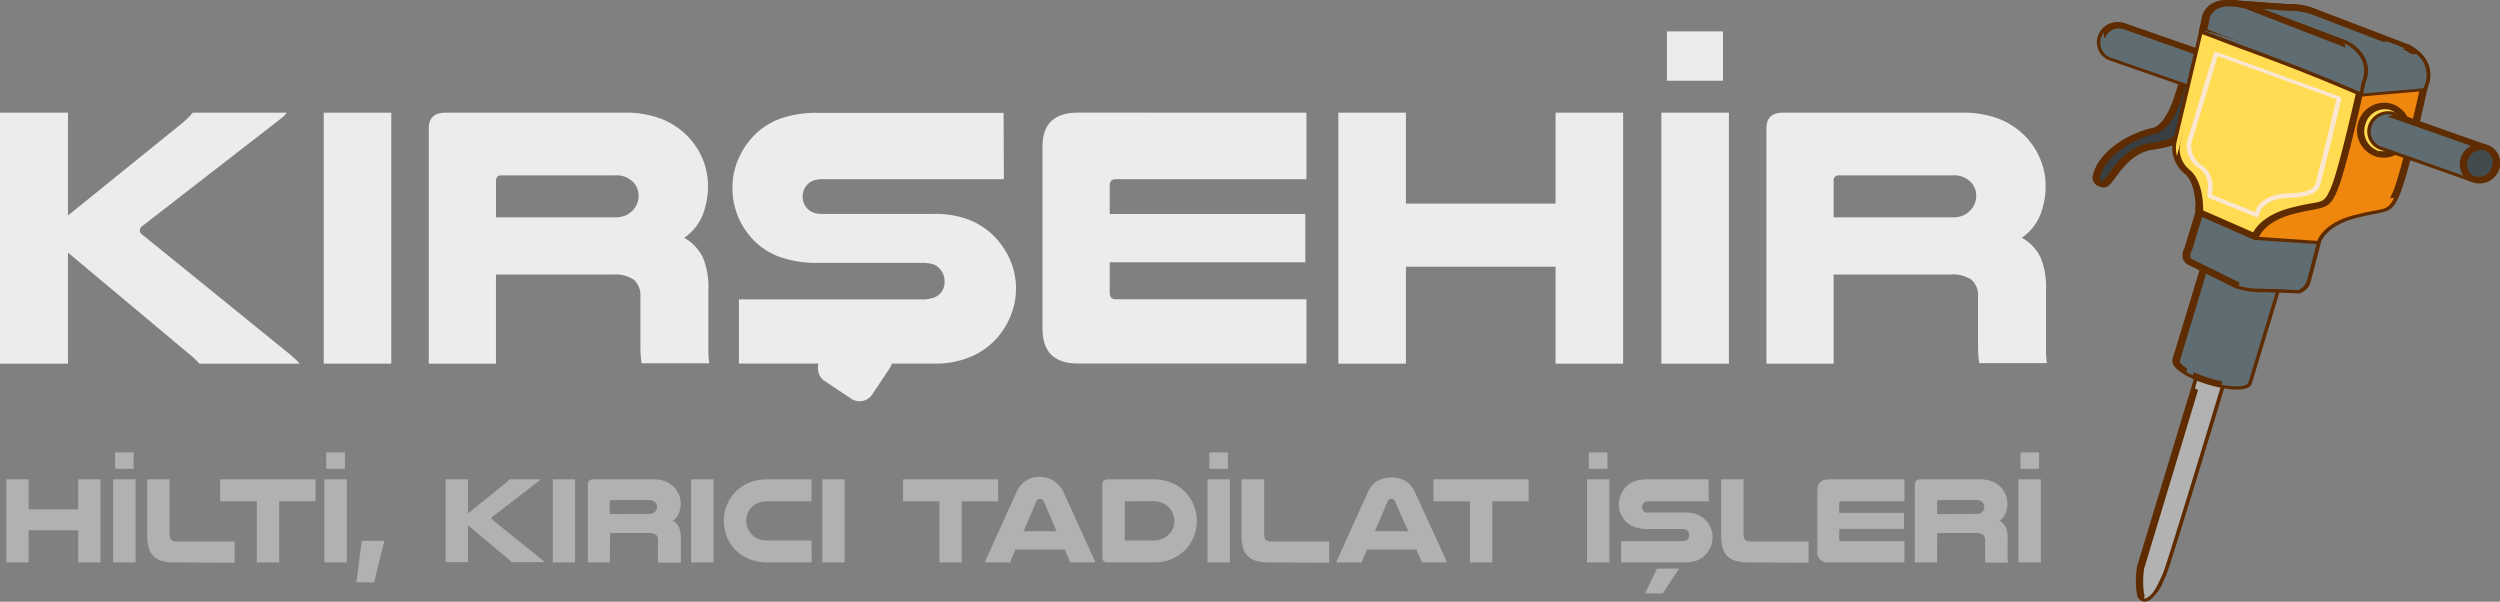
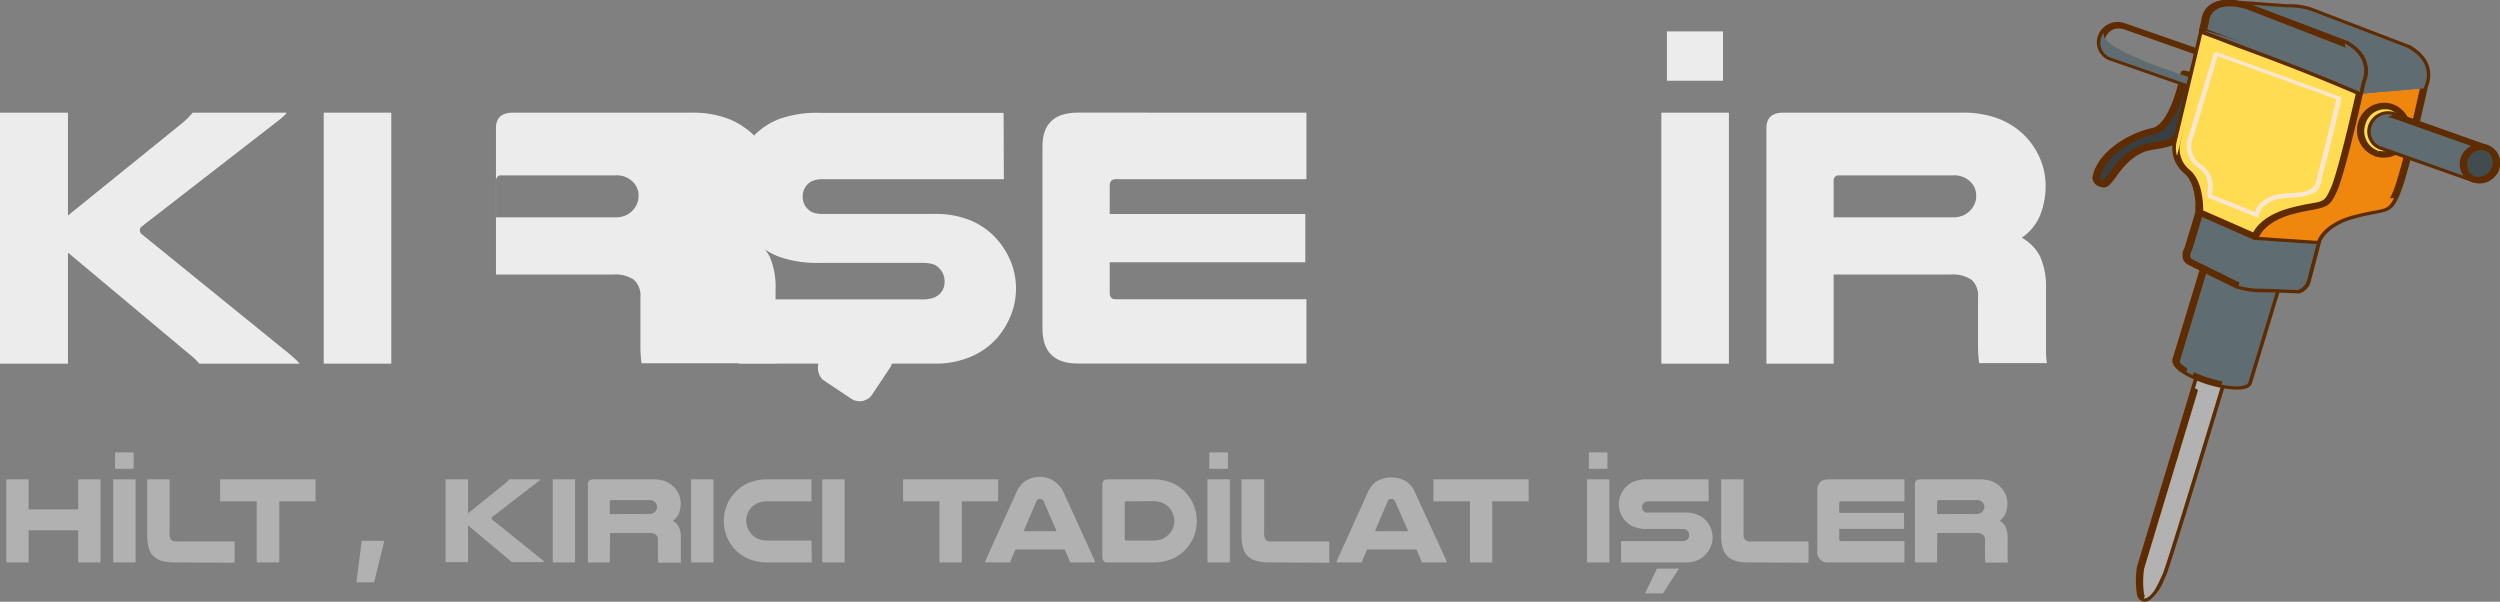
<svg xmlns="http://www.w3.org/2000/svg" viewBox="0 0 380.73 91.64">
  <rect x="0" y="0" width="380.73" height="91.64" fill="#808080" stroke="none" />
  <defs>
    <style>.cls-1{isolation:isolate;}.cls-2,.cls-4{fill:#b2b2b2;}.cls-3{fill:#5e2c00;}.cls-10,.cls-15,.cls-4,.cls-7{mix-blend-mode:multiply;}.cls-5,.cls-6,.cls-7{fill:#5f6c71;}.cls-12,.cls-6{mix-blend-mode:screen;}.cls-8{fill:#373f42;}.cls-10,.cls-9{fill:#ef870e;}.cls-11,.cls-12{fill:#ffdc51;}.cls-13{fill:#424c4f;}.cls-14{fill:#fbe6d0;}.cls-16{fill:#ececec;}.cls-17{fill:#b1b1b1;}</style>
  </defs>
  <g class="cls-1">
    <g id="katman_1" data-name="katman 1">
      <path class="cls-2" d="M341.47,57.15l-10,33a13.35,13.35,0,0,0,0,4.15s.2,1,1.16.35,1.52-2.06,2.19-3.45,10.19-33,10.19-33Z" transform="translate(-5.47 -3.71)" />
      <path class="cls-3" d="M331.76,95.29h0a1.26,1.26,0,0,1-.84-1,13.49,13.49,0,0,1,0-4.3.09.09,0,0,1,0,0l10-33a.52.52,0,0,1,.68-.29l3.53,1.07a.54.54,0,0,1,.41.62c-.39,1.29-9.53,31.61-10.21,33-.1.2-.19.39-.28.59A7.38,7.38,0,0,1,333,95,1.42,1.42,0,0,1,331.76,95.29Zm.25-5a13.21,13.21,0,0,0,0,4,1,1,0,0,0,0,.13.56.56,0,0,0,.19-.11A6.87,6.87,0,0,0,334,91.55c.09-.2.18-.4.28-.6.52-1.06,6.7-21.41,10-32.43l-2.45-.75Z" transform="translate(-5.47 -3.71)" />
      <path class="cls-4" d="M345,58.22l-3.54-1.07-1.72,5.68a2.83,2.83,0,0,1,1.45,1.69c.31,1.36-3.18,11.21-4.24,14.85-1.12,3.83-2.11,7.76-3.48,11.51-.38,1.05-.82,2.09-1.19,3.14-.07.2-.2.5-.33.83a.93.93,0,0,0,.67-.22c1-.66,1.52-2.06,2.19-3.45S345,58.22,345,58.22Z" transform="translate(-5.47 -3.71)" />
      <path class="cls-5" d="M342.05,41.52l-5.19,17.12h0c-.16.88,2.06,2.29,5,3.19s5.61,1,6,.15h0l5.19-17.12Z" transform="translate(-5.47 -3.71)" />
      <path class="cls-3" d="M341.77,62.29c-2.72-.83-5.54-2.31-5.47-3.65a.42.42,0,0,1,0-.16l5.2-17.12a.53.53,0,0,1,.68-.29l11,3.35a.52.52,0,0,1,.4.62l-5.19,17.11a.44.44,0,0,1-.08.15C347.66,63.45,344.5,63.11,341.77,62.29Zm-4.34-3.57v0c-.07.39,1.5,1.67,4.63,2.61s5.14.77,5.3.4l0,0,5-16.58-9.94-3Z" transform="translate(-5.47 -3.71)" />
      <path class="cls-6" d="M345,42.42l-1.05-.32-5.53,18.24a9.84,9.84,0,0,0,1,.52Z" transform="translate(-5.47 -3.71)" />
      <path class="cls-7" d="M349.4,43.75,343.77,62.3c2.15.42,3.83.32,4.11-.32h0l5.19-17.12Z" transform="translate(-5.47 -3.71)" />
      <path class="cls-5" d="M358.37,40.39l-18-5.18V36l-1.7,5.57s-.86,1.44.36,2,7.27,3.58,7.27,3.58a12,12,0,0,0,3.28.47c1.66,0,5.84.18,5.84.18a2.22,2.22,0,0,0,1.41-1.7C357.23,44.78,358.37,40.39,358.37,40.39Z" transform="translate(-5.47 -3.71)" />
      <path class="cls-3" d="M346.18,47.67l-.1,0c-.06,0-6.07-3-7.27-3.58a1.73,1.73,0,0,1-.87-.88,2.24,2.24,0,0,1,.22-1.77l1.67-5.48v-.77a.42.42,0,0,1,.21-.35.61.61,0,0,1,.48,0l18,5.18h0a.52.52,0,0,1,.41.6s-1.14,4.41-1.51,5.78a2.6,2.6,0,0,1-1.76,2,.55.55,0,0,1-.18,0s-4.18-.21-5.79-.18A13,13,0,0,1,346.18,47.67ZM341,35.86v.22s0,.08,0,.11l-1.69,5.58a.41.41,0,0,1-.05.09,1.5,1.5,0,0,0-.19,1.08.5.5,0,0,0,.28.27c1.16.55,6.59,3.25,7.23,3.56a11.22,11.22,0,0,0,3,.42c1.52,0,5.06.14,5.76.18a2,2,0,0,0,1-1.37c.3-1.1,1.09-4.15,1.39-5.31Z" transform="translate(-5.47 -3.71)" />
      <path class="cls-7" d="M358.37,40.39l-9.1-2.63-2.87,9.48a12.66,12.66,0,0,0,3.2.44c1.66,0,5.84.18,5.84.18a2.22,2.22,0,0,0,1.41-1.7C357.23,44.78,358.37,40.39,358.37,40.39Z" transform="translate(-5.47 -3.71)" />
      <path class="cls-7" d="M358.37,40.39l-2.09-.61a34.44,34.44,0,0,1-1.16,4,5.11,5.11,0,0,1-2.2,2.9,8.51,8.51,0,0,1-2.56,1c1.91,0,5.08.18,5.08.18a2.22,2.22,0,0,0,1.41-1.7C357.23,44.78,358.37,40.39,358.37,40.39Z" transform="translate(-5.47 -3.71)" />
      <path class="cls-8" d="M338.12,14.94s-1.43,8.06-4.68,8.73-8,3.39-8.74,7.1c0,0,0,.94,1.1,1s2.66-5,7.32-5.74,4.41-1.13,6.06-5.32a33.82,33.82,0,0,1,2.25-5.07Z" transform="translate(-5.47 -3.71)" />
      <path class="cls-3" d="M325.24,32.13h0a1.48,1.48,0,0,1-1.1-1.43.13.13,0,0,1,0-.06c.8-4,5.81-6.75,9.11-7.44,2.4-.5,3.92-6.21,4.3-8.37a.51.51,0,0,1,.63-.36l3.31.67a.64.64,0,0,1,.43.3.41.41,0,0,1,0,.44,36.08,36.08,0,0,0-2.21,5c-.13.35-.26.67-.37,1-1.34,3.48-1.68,3.95-6.07,4.64-2.83.43-4.47,2.67-5.56,4.14-.74,1-1.19,1.62-1.87,1.6A1.93,1.93,0,0,1,325.24,32.13Zm0-1.28a.41.41,0,0,0,.26.37.6.6,0,0,0,.2,0,5.48,5.48,0,0,0,1-1.2c1.18-1.61,3-4,6.21-4.53,4-.62,4.06-.81,5.31-4.06.12-.3.24-.63.38-1,1-2.54,1.62-3.88,2-4.55l-2-.4c-.38,1.86-1.85,8-5,8.62C330.68,24.76,326,27.31,325.26,30.85Z" transform="translate(-5.47 -3.71)" />
-       <path class="cls-5" d="M341,17.38l1.55-4.91L328.91,7.65a2.64,2.64,0,0,0-3.31,1.49,2.43,2.43,0,0,0,1.28,3.28,1.52,1.52,0,0,0,.28.09h0Z" transform="translate(-5.47 -3.71)" />
      <path class="cls-3" d="M340.87,17.83h0L327,13l-.32-.11a2.94,2.94,0,0,1-1.63-3.92,3.2,3.2,0,0,1,4-1.73L342.73,12a.52.52,0,0,1,.37.61l-1.55,4.91a.45.45,0,0,1-.27.27A.64.64,0,0,1,340.87,17.83ZM327.3,12.05h0l13.29,4.67,1.26-4L328.74,8.1l-.14,0a2.12,2.12,0,0,0-2.47,1.3,1.93,1.93,0,0,0,.94,2.63l.1,0,.1,0Z" transform="translate(-5.47 -3.71)" />
      <path class="cls-7" d="M325.86,9a1.75,1.75,0,0,1,0-.33,2.94,2.94,0,0,0-.3.52,2.43,2.43,0,0,0,1.28,3.28,1.52,1.52,0,0,0,.28.09L341,17.38l.12-1.24C339.46,15.68,325.75,11.47,325.86,9Z" transform="translate(-5.47 -3.71)" />
      <path class="cls-5" d="M344.32,15.88a2.63,2.63,0,0,1-3.31,1.5,2.44,2.44,0,0,1-1.28-3.28A2.63,2.63,0,0,1,343,12.6,2.44,2.44,0,0,1,344.32,15.88Z" transform="translate(-5.47 -3.71)" />
      <path class="cls-3" d="M341,17.89l-.22-.07a3,3,0,0,1-1.62-3.93,3.2,3.2,0,0,1,4-1.73,3,3,0,0,1,1.62,3.93A3.19,3.19,0,0,1,341,17.89ZM342.73,13a2.11,2.11,0,0,0-2.47,1.3,1.94,1.94,0,0,0,.94,2.64,2.11,2.11,0,0,0,2.59-1.26,2,2,0,0,0-.94-2.64Z" transform="translate(-5.47 -3.71)" />
      <path class="cls-9" d="M372.07,11,357.31,5.31a10,10,0,0,0-3.41-.47l-9-.65,2.16,19.19-.64,2.71a4.55,4.55,0,0,0,1.41,4.16l1.06,9.5,9.49.64s.78-2.61,5.4-3.87c5-1.38,5.28-.22,6.63-3.41s4.25-16.33,4.25-16.33S376.41,13.35,372.07,11Z" transform="translate(-5.47 -3.71)" />
      <path class="cls-3" d="M348.75,40.2a.54.54,0,0,1-.42-.45l-1.05-9.33A5,5,0,0,1,345.86,26l.62-2.64L344.33,4.19a.46.46,0,0,1,.14-.36.59.59,0,0,1,.41-.12l9,.65a10.2,10.2,0,0,1,3.44.45l.18.06,14.79,5.66.08,0c4.42,2.42,3.06,5.91,2.85,6.39-.21,1-2.93,13.23-4.26,16.35-1,2.4-1.56,2.58-3.69,3A31.88,31.88,0,0,0,364,37c-4.31,1.18-5.06,3.55-5.07,3.57a.51.51,0,0,1-.53.32l-9.48-.64A.37.37,0,0,1,348.75,40.2ZM345.51,4.72l2.09,18.66a.38.38,0,0,1,0,.15l-.64,2.7A4.12,4.12,0,0,0,348.22,30a.52.52,0,0,1,.16.3l1,9,8.58.58c.39-.8,1.72-2.77,5.58-3.83,1.49-.4,2.57-.6,3.37-.74,1.89-.33,2.09-.36,3-2.41,1.32-3.12,4.19-16.12,4.21-16.25a.3.3,0,0,1,0-.1c.06-.13,1.49-3.06-2.29-5.15L357.12,5.75l-.11,0a8.85,8.85,0,0,0-3-.39h-.09Z" transform="translate(-5.47 -3.71)" />
      <path class="cls-10" d="M366.46,33.9c-3.06-.09-6.09-.18-9.14-.16s-6.08,0-9.12-.11l.68,6.12,9.49.64s.78-2.61,5.4-3.87,5.19-.41,6.29-2.65C368.86,33.94,367.65,33.93,366.46,33.9Z" transform="translate(-5.47 -3.71)" />
      <path class="cls-5" d="M353.75,19.12c4.07-.51,6.88-.65,11-1.09,2.82-.31,7-.6,9.84-.89.06-.23.09-.36.09-.36s1.76-3.43-2.58-5.81L357.31,5.31a10,10,0,0,0-3.41-.47l-9-.65,1.8,16C349,19.79,351.38,19.42,353.75,19.12Z" transform="translate(-5.47 -3.71)" />
-       <path class="cls-3" d="M346.55,20.63a.51.51,0,0,1-.18-.09.5.5,0,0,1-.24-.37l-1.8-16a.46.46,0,0,1,.14-.36.59.59,0,0,1,.41-.12l9,.65a10.2,10.2,0,0,1,3.44.45l.18.06,14.79,5.66.08,0c4.42,2.42,3.06,5.91,2.85,6.39l-.07.32a.49.49,0,0,1-.44.34c-1.32.14-3,.28-4.59.41-1.85.16-3.75.32-5.25.48-1.7.18-3.19.31-4.62.44-2,.18-4,.35-6.34.65s-4.55.65-7,1A.7.7,0,0,1,346.55,20.63Zm-1-15.91,1.67,14.87c2.24-.36,4.31-.68,6.44-.95,2.39-.3,4.33-.47,6.38-.65,1.43-.13,2.9-.26,4.6-.45,1.51-.16,3.42-.32,5.27-.47,1.53-.13,3-.25,4.21-.38v-.05a.36.36,0,0,1,0-.09c.06-.13,1.49-3.06-2.29-5.15L357.12,5.75l-.11,0a8.85,8.85,0,0,0-3-.39h-.09Z" transform="translate(-5.47 -3.71)" />
      <path class="cls-7" d="M356.25,12c5.15-.41,10.39-.4,15.54-.82l-.52-.3-2.2-.85-4.73.37c-3.16.24-6.31.53-9.44.92-3.29.4-6.57.84-9.86,1.23l0,.23C348.79,12.52,352.53,12.32,356.25,12Z" transform="translate(-5.47 -3.71)" />
      <path class="cls-7" d="M373.46,11.94c-5.75.23-11.56.16-17.28.59-3.42.26-6.83.57-10.26.8l.77,6.84c2.34-.38,4.69-.75,7.06-1.05,4.07-.51,6.88-.65,11-1.09,2.82-.31,7-.6,9.84-.89.06-.23.09-.36.09-.36A4.07,4.07,0,0,0,373.46,11.94Z" transform="translate(-5.47 -3.71)" />
      <path class="cls-11" d="M362.59,10.34,347.82,4.68s-5.94-2-6.5,2.23l-4.4,18.54a4.59,4.59,0,0,0,1.62,4.36c2.14,1.83,1.85,6.22,1.85,6.22l8.49,3.72s.79-2.6,5.41-3.87c5-1.38,5.28-.22,6.63-3.41s4.24-16.33,4.24-16.33S366.93,12.71,362.59,10.34Z" transform="translate(-5.47 -3.71)" />
      <path class="cls-3" d="M348.75,40.2l-.08,0-8.5-3.73a.51.51,0,0,1-.34-.5s.25-4.18-1.66-5.82a5,5,0,0,1-1.8-4.82l4.41-18.54a3.18,3.18,0,0,1,1.72-2.58c1.86-1,4.53-.25,5.31,0l.17.06L362.77,9.9l.09,0c4.42,2.42,3.06,5.91,2.84,6.39-.21,1-2.92,13.23-4.25,16.36-1,2.39-1.56,2.57-3.69,3-.77.14-1.83.32-3.26.71-4.27,1.18-5,3.48-5.07,3.58a.45.45,0,0,1-.29.28A.65.65,0,0,1,348.75,40.2ZM341,35.76l7.61,3.33c.47-.88,1.86-2.67,5.5-3.67a33.38,33.38,0,0,1,3.36-.74c1.9-.33,2.1-.37,3-2.41,1.32-3.12,4.18-16.13,4.21-16.26a.3.3,0,0,1,0-.1c.06-.12,1.49-3.06-2.29-5.15L347.53,5.08c-.47-.14-2.89-.81-4.39,0a2.4,2.4,0,0,0-1.26,2l-4.41,18.58a4.08,4.08,0,0,0,1.44,3.89C340.88,31.17,341,34.64,341,35.76Z" transform="translate(-5.47 -3.71)" />
      <path class="cls-12" d="M341.86,11.25c.73-.79,17,3.43,23.15,5.59.1-.44.15-.7.15-.7s1.77-3.43-2.57-5.8L347.82,4.68s-5.94-2-6.5,2.23l-4.4,18.54a4.47,4.47,0,0,0,.09,2C337.86,23.85,341.43,11.72,341.86,11.25Z" transform="translate(-5.47 -3.71)" />
      <path class="cls-5" d="M341,8.42c.28.09.55.19.83.3,1.62.58,3.22,1.22,4.83,1.82,3.12,1.17,6.24,2.34,9.35,3.56q4.44,1.74,8.83,3.64c.22-1,.35-1.6.35-1.6s1.77-3.43-2.57-5.8L347.82,4.68s-5.94-2-6.5,2.23Z" transform="translate(-5.47 -3.71)" />
      <path class="cls-3" d="M364.67,18.19l-.07,0c-3-1.28-5.93-2.5-8.81-3.63s-6-2.31-9-3.41l-.39-.14-2-.76c-.94-.36-1.88-.73-2.83-1.07l-.82-.29a.55.55,0,0,1-.39-.6l.36-1.5a3.18,3.18,0,0,1,1.72-2.58c1.86-1,4.53-.25,5.31,0l.17.06L362.77,9.9l.09,0c4.42,2.43,3.06,5.91,2.84,6.39,0,.15-.15.72-.34,1.56a.44.44,0,0,1-.28.3A.58.58,0,0,1,364.67,18.19Zm-23.06-10,.37.13,2.85,1.08,2,.75.4.15c2.95,1.1,6,2.24,9,3.41,2.68,1.06,5.44,2.19,8.21,3.38.15-.65.23-1,.23-1a.3.3,0,0,1,0-.1c.06-.12,1.49-3.06-2.29-5.15L347.53,5.08c-.47-.14-2.89-.81-4.39,0a2.4,2.4,0,0,0-1.26,2Z" transform="translate(-5.47 -3.71)" />
      <path class="cls-7" d="M365.16,16.14s1.77-3.43-2.57-5.8l-.06,0c.35,1.43.72,3.54-1,4.17C360.17,15,343.16,8.56,341,8.38v0c.28.09.55.19.83.3,1.62.58,3.22,1.22,4.83,1.82,3.12,1.17,6.24,2.34,9.35,3.56q4.44,1.74,8.83,3.64C365,16.75,365.16,16.14,365.16,16.14Z" transform="translate(-5.47 -3.71)" />
      <path class="cls-11" d="M371.92,24.53a3.62,3.62,0,0,1-4.41,2.59,3.66,3.66,0,0,1-2.38-4.56A3.61,3.61,0,0,1,369.54,20,3.66,3.66,0,0,1,371.92,24.53Z" transform="translate(-5.47 -3.71)" />
      <path class="cls-3" d="M367.33,27.56a4.18,4.18,0,0,1-2.74-5.16,4.12,4.12,0,0,1,5.08-2.89h0a4.2,4.2,0,0,1,2.79,5.18,4.12,4.12,0,0,1-5.09,2.88Zm2.11-7.12a3.09,3.09,0,0,0-3.76,2.28,3.14,3.14,0,0,0,1.92,3.93l-.13.45.17-.44a3.1,3.1,0,0,0,3.73-2.29A3.14,3.14,0,0,0,369.44,20.44Z" transform="translate(-5.47 -3.71)" />
      <path class="cls-5" d="M382.11,31l1.56-4.9L370,21.26a2.63,2.63,0,0,0-3.31,1.5A2.44,2.44,0,0,0,368,26l.28.08h0Z" transform="translate(-5.47 -3.71)" />
      <path class="cls-3" d="M382,31.45h0l-13.82-4.86a2.13,2.13,0,0,1-.33-.11,2.94,2.94,0,0,1-1.62-3.92,3.2,3.2,0,0,1,4-1.73l13.62,4.82a.52.52,0,0,1,.38.62l-1.55,4.9a.45.45,0,0,1-.27.27A.64.64,0,0,1,382,31.45ZM368.4,25.67h0l13.29,4.67,1.27-4-13.14-4.64-.14-.05a2.11,2.11,0,0,0-2.47,1.3,2,2,0,0,0,.93,2.64l.11,0,.09,0Z" transform="translate(-5.47 -3.71)" />
      <path class="cls-7" d="M378.41,28c-1.59-.57-3.18-1.16-4.78-1.7-1.11-.37-2.27-.65-3.35-1.1s-2.6-1.37-2.08-2.59a2.65,2.65,0,0,1,1.69-1.39,2.64,2.64,0,0,0-3.18,1.54A2.44,2.44,0,0,0,368,26l.28.08L382.11,31l.5-1.57C381.2,29,379.8,28.5,378.41,28Z" transform="translate(-5.47 -3.71)" />
      <path class="cls-13" d="M385.43,29.49a2.65,2.65,0,0,1-3.32,1.5,2.44,2.44,0,0,1-1.27-3.28,2.62,2.62,0,0,1,3.31-1.49A2.44,2.44,0,0,1,385.43,29.49Z" transform="translate(-5.47 -3.71)" />
      <path class="cls-3" d="M382.15,31.51l-.22-.08a2.88,2.88,0,0,1-1.67-1.66,3,3,0,0,1,.05-2.26,3.19,3.19,0,0,1,4-1.73A2.93,2.93,0,0,1,386,29.7,3.15,3.15,0,0,1,382.15,31.51Zm1.69-4.9a2.12,2.12,0,0,0-2.47,1.31,2.15,2.15,0,0,0-.05,1.63,1.7,1.7,0,0,0,1,1,2.11,2.11,0,0,0,2.6-1.26,2,2,0,0,0-.94-2.64Z" transform="translate(-5.47 -3.71)" />
      <path class="cls-14" d="M349.06,36.78l0,0-7.18-2.92a.35.35,0,0,1-.23-.27,3.63,3.63,0,0,1,0-.79,3.38,3.38,0,0,0-1.49-3.61,4,4,0,0,1-1.35-4.82l3.8-12.55a.29.29,0,0,1,.18-.18.45.45,0,0,1,.28,0l18.73,6.79a.35.35,0,0,1,.24.38c-.09.38-2.18,9.26-2.75,11.17a8.87,8.87,0,0,0-.22.93c-.28,1.49-.52,2.78-5,2.92-4.31.13-4.56,2.62-4.57,2.72a.28.28,0,0,1-.16.23A.41.41,0,0,1,349.06,36.78Zm-6.74-3.41L348.88,36c.26-.83,1.26-2.73,5.1-2.85s4.12-1,4.38-2.46a8.08,8.08,0,0,1,.23-1c.52-1.71,2.33-9.35,2.68-10.88l-18.06-6.55L339.49,24.6a3.34,3.34,0,0,0,1.1,4.11,4,4,0,0,1,1.78,4.19C342.34,33.08,342.33,33.24,342.32,33.37Z" transform="translate(-5.47 -3.71)" />
      <g class="cls-15">
        <path class="cls-16" d="M15.82,20.87V36.53L33.23,22.45a11.32,11.32,0,0,0,1.59-1.58h14.3a2.19,2.19,0,0,1-.45.53l-.57.49-21,16.28a.74.74,0,0,0,0,1.24L49.63,57.68l.76.67a8.33,8.33,0,0,1,.71.74H35.83a11.75,11.75,0,0,0-1.69-1.58L15.82,42.18V59.09H5.47V20.87Z" transform="translate(-5.47 -3.71)" />
        <path class="cls-16" d="M65.06,20.87V59.09H54.77V20.87Z" transform="translate(-5.47 -3.71)" />
-         <path class="cls-16" d="M81,59.09H70.77V23.24q0-2.37,2.55-2.37h27.14a15.09,15.09,0,0,1,5.88,1,11.76,11.76,0,0,1,3.9,2.63,11.17,11.17,0,0,1,2.23,3.42,10.39,10.39,0,0,1,.82,4.1,12.11,12.11,0,0,1-.79,4.38,7.81,7.81,0,0,1-2.83,3.53,7,7,0,0,1,2.8,2.89,11.54,11.54,0,0,1,.88,5v7.63q0,1.24,0,2a12.19,12.19,0,0,0,.14,1.58H103.17a19.39,19.39,0,0,1-.17-2.55V48.91a3.2,3.2,0,0,0-1-2.6,5.1,5.1,0,0,0-3.22-.79H81ZM99.1,36.81a3.84,3.84,0,0,0,1.75-.34,3.34,3.34,0,0,0,1.13-.9,3.07,3.07,0,0,0,.74-2,2.9,2.9,0,0,0-.85-2.15,3.51,3.51,0,0,0-2.77-1H81.85a.75.75,0,0,0-.84.85v5.54Z" transform="translate(-5.47 -3.71)" />
+         <path class="cls-16" d="M81,59.09V23.24q0-2.37,2.55-2.37h27.14a15.09,15.09,0,0,1,5.88,1,11.76,11.76,0,0,1,3.9,2.63,11.17,11.17,0,0,1,2.23,3.42,10.39,10.39,0,0,1,.82,4.1,12.11,12.11,0,0,1-.79,4.38,7.81,7.81,0,0,1-2.83,3.53,7,7,0,0,1,2.8,2.89,11.54,11.54,0,0,1,.88,5v7.63q0,1.24,0,2a12.19,12.19,0,0,0,.14,1.58H103.17a19.39,19.39,0,0,1-.17-2.55V48.91a3.2,3.2,0,0,0-1-2.6,5.1,5.1,0,0,0-3.22-.79H81ZM99.1,36.81a3.84,3.84,0,0,0,1.75-.34,3.34,3.34,0,0,0,1.13-.9,3.07,3.07,0,0,0,.74-2,2.9,2.9,0,0,0-.85-2.15,3.51,3.51,0,0,0-2.77-1H81.85a.75.75,0,0,0-.84.85v5.54Z" transform="translate(-5.47 -3.71)" />
        <path class="cls-16" d="M158.35,31H130.87a4.21,4.21,0,0,0-1.49.2,2.46,2.46,0,0,0-.88.53,2.68,2.68,0,0,0-.79,2,2.53,2.53,0,0,0,1,2,2.2,2.2,0,0,0,.82.42,4.94,4.94,0,0,0,1.38.14h16.8a14,14,0,0,1,5.45.94,11.12,11.12,0,0,1,3.76,2.51,12.12,12.12,0,0,1,2.41,3.62,11,11,0,0,1,.11,8.31,12.28,12.28,0,0,1-2.07,3.45A11.32,11.32,0,0,1,153.41,58a13.71,13.71,0,0,1-5.74,1.08H118V49.31h27.82a5.25,5.25,0,0,0,1.84-.26,2.49,2.49,0,0,0,1.66-2.46,2.74,2.74,0,0,0-.79-2,2.18,2.18,0,0,0-1-.65,5.76,5.76,0,0,0-1.72-.2H130.31a17.09,17.09,0,0,1-6.19-.93,10.92,10.92,0,0,1-3.88-2.52,11.8,11.8,0,0,1-2.37-3.59,11.25,11.25,0,0,1-.85-4.38,10.74,10.74,0,0,1,.88-4.35,11.79,11.79,0,0,1,2.4-3.62,10.83,10.83,0,0,1,3.85-2.52,16.85,16.85,0,0,1,6.16-.93h28Z" transform="translate(-5.47 -3.71)" />
        <path class="cls-16" d="M204.43,20.87V31H175.37q-.9,0-.9,1V36.3h29.79v7.35H174.47v4.64q0,1,.9,1h29.06v9.78H169.6q-5.37,0-5.37-5.32V26q0-5.15,5.43-5.14Z" transform="translate(-5.47 -3.71)" />
-         <path class="cls-16" d="M252.66,20.87V59.09H242.37V44.33H219.58V59.09H209.29V20.87h10.29V34.72h22.79V20.87Z" transform="translate(-5.47 -3.71)" />
        <path class="cls-16" d="M268.77,20.87V59.09H258.48V20.87Zm-.9-4.86h-8.54V8.49h8.54Z" transform="translate(-5.47 -3.71)" />
        <path class="cls-16" d="M284.72,59.09H274.48V23.24q0-2.37,2.55-2.37h27.14a15.09,15.09,0,0,1,5.88,1,11.76,11.76,0,0,1,3.9,2.63,11.17,11.17,0,0,1,2.23,3.42A10.39,10.39,0,0,1,317,32a12.11,12.11,0,0,1-.79,4.38,7.81,7.81,0,0,1-2.83,3.53,7,7,0,0,1,2.8,2.89,11.54,11.54,0,0,1,.88,5v7.63q0,1.24,0,2a12.19,12.19,0,0,0,.14,1.58H306.88a19.39,19.39,0,0,1-.17-2.55V48.91a3.2,3.2,0,0,0-1-2.6,5.1,5.1,0,0,0-3.22-.79H284.72Zm18.09-22.28a3.84,3.84,0,0,0,1.75-.34,3.34,3.34,0,0,0,1.13-.9,3.07,3.07,0,0,0,.74-2,2.9,2.9,0,0,0-.85-2.15,3.51,3.51,0,0,0-2.77-1H285.56a.75.75,0,0,0-.84.85v5.54Z" transform="translate(-5.47 -3.71)" />
      </g>
      <g class="cls-15">
        <path class="cls-17" d="M20.78,76.71V89.36h-3.4V84.47H9.83v4.89H6.43V76.71h3.4v4.58h7.55V76.71Z" transform="translate(-5.47 -3.71)" />
        <path class="cls-17" d="M26.12,76.71V89.36H22.71V76.71Zm-.3-1.61H23V72.61h2.83Z" transform="translate(-5.47 -3.71)" />
        <path class="cls-17" d="M32.05,89.36a6.58,6.58,0,0,1-2-.25,2.76,2.76,0,0,1-1.95-2.06,7,7,0,0,1-.21-1.81V76.71h3.41v8.21a1.46,1.46,0,0,0,.23,1,1.21,1.21,0,0,0,.89.25h8.78v3.24Z" transform="translate(-5.47 -3.71)" />
        <path class="cls-17" d="M53.52,76.71v3.35H48v9.3H44.57v-9.3H39V76.71Z" transform="translate(-5.47 -3.71)" />
-         <path class="cls-17" d="M58.28,76.71V89.36H54.87V76.71ZM58,75.1H55.15V72.61H58Z" transform="translate(-5.47 -3.71)" />
        <path class="cls-17" d="M64,86.07l-1.56,6.32H59.75l.81-6.32Z" transform="translate(-5.47 -3.71)" />
        <path class="cls-17" d="M76.75,76.71v5.18l5.77-4.66a3.65,3.65,0,0,0,.52-.52h4.74a.8.8,0,0,1-.15.17l-.19.16-7,5.39a.27.27,0,0,0-.12.21.29.29,0,0,0,.12.21l7.46,6,.26.23a1.75,1.75,0,0,1,.23.24H83.38a4.27,4.27,0,0,0-.56-.52l-6.07-5.08v5.6H73.33V76.71Z" transform="translate(-5.47 -3.71)" />
        <path class="cls-17" d="M93.05,76.71V89.36h-3.4V76.71Z" transform="translate(-5.47 -3.71)" />
        <path class="cls-17" d="M98.33,89.36H95V77.49q0-.78.84-.78h9a5.16,5.16,0,0,1,2,.32,4,4,0,0,1,1.29.87,3.8,3.8,0,0,1,.74,1.14,3.46,3.46,0,0,1,.27,1.35,4.06,4.06,0,0,1-.26,1.45,2.57,2.57,0,0,1-.94,1.17,2.25,2.25,0,0,1,.93,1,3.86,3.86,0,0,1,.29,1.66v2.53c0,.28,0,.5,0,.68a4.57,4.57,0,0,0,0,.52h-3.43a5.83,5.83,0,0,1-.06-.84V86a1,1,0,0,0-.31-.86,1.75,1.75,0,0,0-1.07-.26h-5.9Zm6-7.38a1.23,1.23,0,0,0,.58-.11,1,1,0,0,0,.38-.3,1,1,0,0,0,.24-.65.93.93,0,0,0-.28-.71,1.16,1.16,0,0,0-.92-.34H98.61a.25.25,0,0,0-.28.28V82Z" transform="translate(-5.47 -3.71)" />
        <path class="cls-17" d="M114.13,76.71V89.36h-3.41V76.71Z" transform="translate(-5.47 -3.71)" />
        <path class="cls-17" d="M129.09,89.36h-6.63a7.31,7.31,0,0,1-3-.55,6.39,6.39,0,0,1-2.13-1.51,6.28,6.28,0,0,1-1.2-1.93,6.5,6.5,0,0,1,.11-4.92,6.63,6.63,0,0,1,1.5-2.08,6,6,0,0,1,2-1.22,7.31,7.31,0,0,1,2.68-.44h6.63v3.35h-6.63a3.85,3.85,0,0,0-1.42.22,2.94,2.94,0,0,0-1.66,1.57,3,3,0,0,0,0,2.3,2.68,2.68,0,0,0,.58.9,2.89,2.89,0,0,0,1,.72,3.93,3.93,0,0,0,1.51.26h6.63Z" transform="translate(-5.47 -3.71)" />
        <path class="cls-17" d="M134.1,76.71V89.36h-3.4V76.71Z" transform="translate(-5.47 -3.71)" />
        <path class="cls-17" d="M157.48,76.71v3.35h-5.54v9.3h-3.4v-9.3H143V76.71Z" transform="translate(-5.47 -3.71)" />
        <path class="cls-17" d="M172.05,88.8a2.14,2.14,0,0,1,.12.28,2.29,2.29,0,0,1,.08.28h-3.82a2.19,2.19,0,0,0-.07-.23c0-.07-.05-.14-.08-.2l-.67-1.54h-7.49l-.65,1.52-.08.23a1.74,1.74,0,0,0,0,.22h-3.92l.09-.28a2.14,2.14,0,0,1,.12-.28l4.53-10A4,4,0,0,1,161.58,77a4,4,0,0,1,5.9,1.76Zm-5.68-4.19-1.94-4.53a.63.63,0,0,0-.25-.3.56.56,0,0,0-.33-.1.62.62,0,0,0-.32.09.56.56,0,0,0-.24.31l-1.93,4.53Z" transform="translate(-5.47 -3.71)" />
        <path class="cls-17" d="M181,76.71a7.37,7.37,0,0,1,2.69.44,6,6,0,0,1,2,1.22,6.33,6.33,0,0,1,1.5,2.08,6.5,6.5,0,0,1,.11,4.92,6.07,6.07,0,0,1-1.19,1.93A6.34,6.34,0,0,1,184,88.81a7.24,7.24,0,0,1-3,.55h-6.83a.72.72,0,0,1-.82-.8V77.49c0-.52.27-.78.82-.78Zm-4,3.35c-.16,0-.24.08-.24.26v5.45c0,.17.08.26.24.26h4a4,4,0,0,0,1.52-.26,3.08,3.08,0,0,0,1-.72,2.84,2.84,0,0,0,.58-.9,2.94,2.94,0,0,0-.05-2.3,3,3,0,0,0-.68-1,3.17,3.17,0,0,0-1-.6,3.91,3.91,0,0,0-1.43-.22Z" transform="translate(-5.47 -3.71)" />
        <path class="cls-17" d="M192.77,76.71V89.36h-3.41V76.71Zm-.3-1.61h-2.83V72.61h2.83Z" transform="translate(-5.47 -3.71)" />
        <path class="cls-17" d="M198.7,89.36a6.46,6.46,0,0,1-1.95-.25,2.75,2.75,0,0,1-2-2.06,7,7,0,0,1-.21-1.81V76.71H198v8.21a1.46,1.46,0,0,0,.23,1,1.21,1.21,0,0,0,.89.25h8.78v3.24Z" transform="translate(-5.47 -3.71)" />
        <path class="cls-17" d="M225.6,88.8a2.14,2.14,0,0,1,.12.28l.09.28H222a2,2,0,0,0-.08-.23c0-.07,0-.14-.07-.2l-.68-1.54h-7.48L213,88.91c0,.08-.05.15-.07.23a.9.9,0,0,0-.06.22H209a2.29,2.29,0,0,1,.08-.28,2.14,2.14,0,0,1,.12-.28l4.53-10A4.06,4.06,0,0,1,215.14,77a4.58,4.58,0,0,1,4.46,0A4,4,0,0,1,221,78.77Zm-5.67-4.19-2-4.53a.62.62,0,0,0-.24-.3.57.57,0,0,0-.34-.1.62.62,0,0,0-.32.09.56.56,0,0,0-.24.31l-1.93,4.53Z" transform="translate(-5.47 -3.71)" />
        <path class="cls-17" d="M238.27,76.71v3.35h-5.54v9.3h-3.4v-9.3h-5.56V76.71Z" transform="translate(-5.47 -3.71)" />
        <path class="cls-17" d="M250.57,76.71V89.36h-3.41V76.71Zm-.3-1.61h-2.83V72.61h2.83Z" transform="translate(-5.47 -3.71)" />
        <path class="cls-17" d="M265.7,80.06h-9.1a1.66,1.66,0,0,0-.5.06,1,1,0,0,0-.29.18.91.91,0,0,0-.26.66.85.85,0,0,0,.32.67.69.69,0,0,0,.27.14,1.78,1.78,0,0,0,.46,0h5.56a4.57,4.57,0,0,1,1.8.31,3.55,3.55,0,0,1,1.25.83,3.85,3.85,0,0,1,.79,1.2,3.44,3.44,0,0,1,.29,1.42,3.57,3.57,0,0,1-.25,1.33,4.1,4.1,0,0,1-.68,1.14,3.68,3.68,0,0,1-1.3,1,4.5,4.5,0,0,1-1.9.36h-9.81V86.12h9.21a2,2,0,0,0,.61-.08.87.87,0,0,0,.34-.24.84.84,0,0,0,.21-.58.92.92,0,0,0-.26-.67.83.83,0,0,0-.33-.22,2.05,2.05,0,0,0-.57-.06h-5.15a5.56,5.56,0,0,1-2.05-.31,3.64,3.64,0,0,1-1.28-.83,3.92,3.92,0,0,1-.79-1.19,3.82,3.82,0,0,1-.28-1.45,3.67,3.67,0,0,1,.29-1.44,4.06,4.06,0,0,1,.8-1.2,3.46,3.46,0,0,1,1.27-.83,5.47,5.47,0,0,1,2-.31h9.29ZM261.17,90.3l-2.46,3.78H256l1.81-3.78Z" transform="translate(-5.47 -3.71)" />
        <path class="cls-17" d="M271.7,89.36a6.46,6.46,0,0,1-1.95-.25,3,3,0,0,1-1.28-.77,3.06,3.06,0,0,1-.68-1.29,7,7,0,0,1-.2-1.81V76.71H271v8.21a1.39,1.39,0,0,0,.24,1,1.18,1.18,0,0,0,.89.25h8.77v3.24Z" transform="translate(-5.47 -3.71)" />
        <path class="cls-17" d="M295.5,76.71v3.35h-9.63c-.2,0-.3.1-.3.32v1.44h9.87v2.43h-9.87v1.53c0,.23.1.34.3.34h9.63v3.24H284a1.56,1.56,0,0,1-1.77-1.76V78.41c0-1.14.6-1.7,1.79-1.7Z" transform="translate(-5.47 -3.71)" />
        <path class="cls-17" d="M300.47,89.36h-3.38V77.49q0-.78.84-.78h9a5.16,5.16,0,0,1,1.95.32,4,4,0,0,1,1.29.87,3.8,3.8,0,0,1,.74,1.14,3.46,3.46,0,0,1,.27,1.35,3.85,3.85,0,0,1-.26,1.45A2.55,2.55,0,0,1,310,83a2.29,2.29,0,0,1,.92,1,3.72,3.72,0,0,1,.29,1.66v2.53c0,.28,0,.5,0,.68a4.57,4.57,0,0,0,.05.52h-3.43a5.83,5.83,0,0,1-.05-.84V86a1.05,1.05,0,0,0-.32-.86,1.73,1.73,0,0,0-1.07-.26h-5.9Zm6-7.38a1.3,1.3,0,0,0,.59-.11,1.07,1.07,0,0,0,.37-.3,1,1,0,0,0,.24-.65.93.93,0,0,0-.28-.71,1.14,1.14,0,0,0-.92-.34h-5.7c-.19,0-.29.09-.29.28V82Z" transform="translate(-5.47 -3.71)" />
-         <path class="cls-17" d="M316.27,76.71V89.36h-3.4V76.71ZM316,75.1h-2.82V72.61H316Z" transform="translate(-5.47 -3.71)" />
      </g>
      <rect class="cls-16" x="130.94" y="54.32" width="9.53" height="9.53" rx="2.27" transform="translate(49.98 -68.98) rotate(33.64)" />
    </g>
  </g>
</svg>